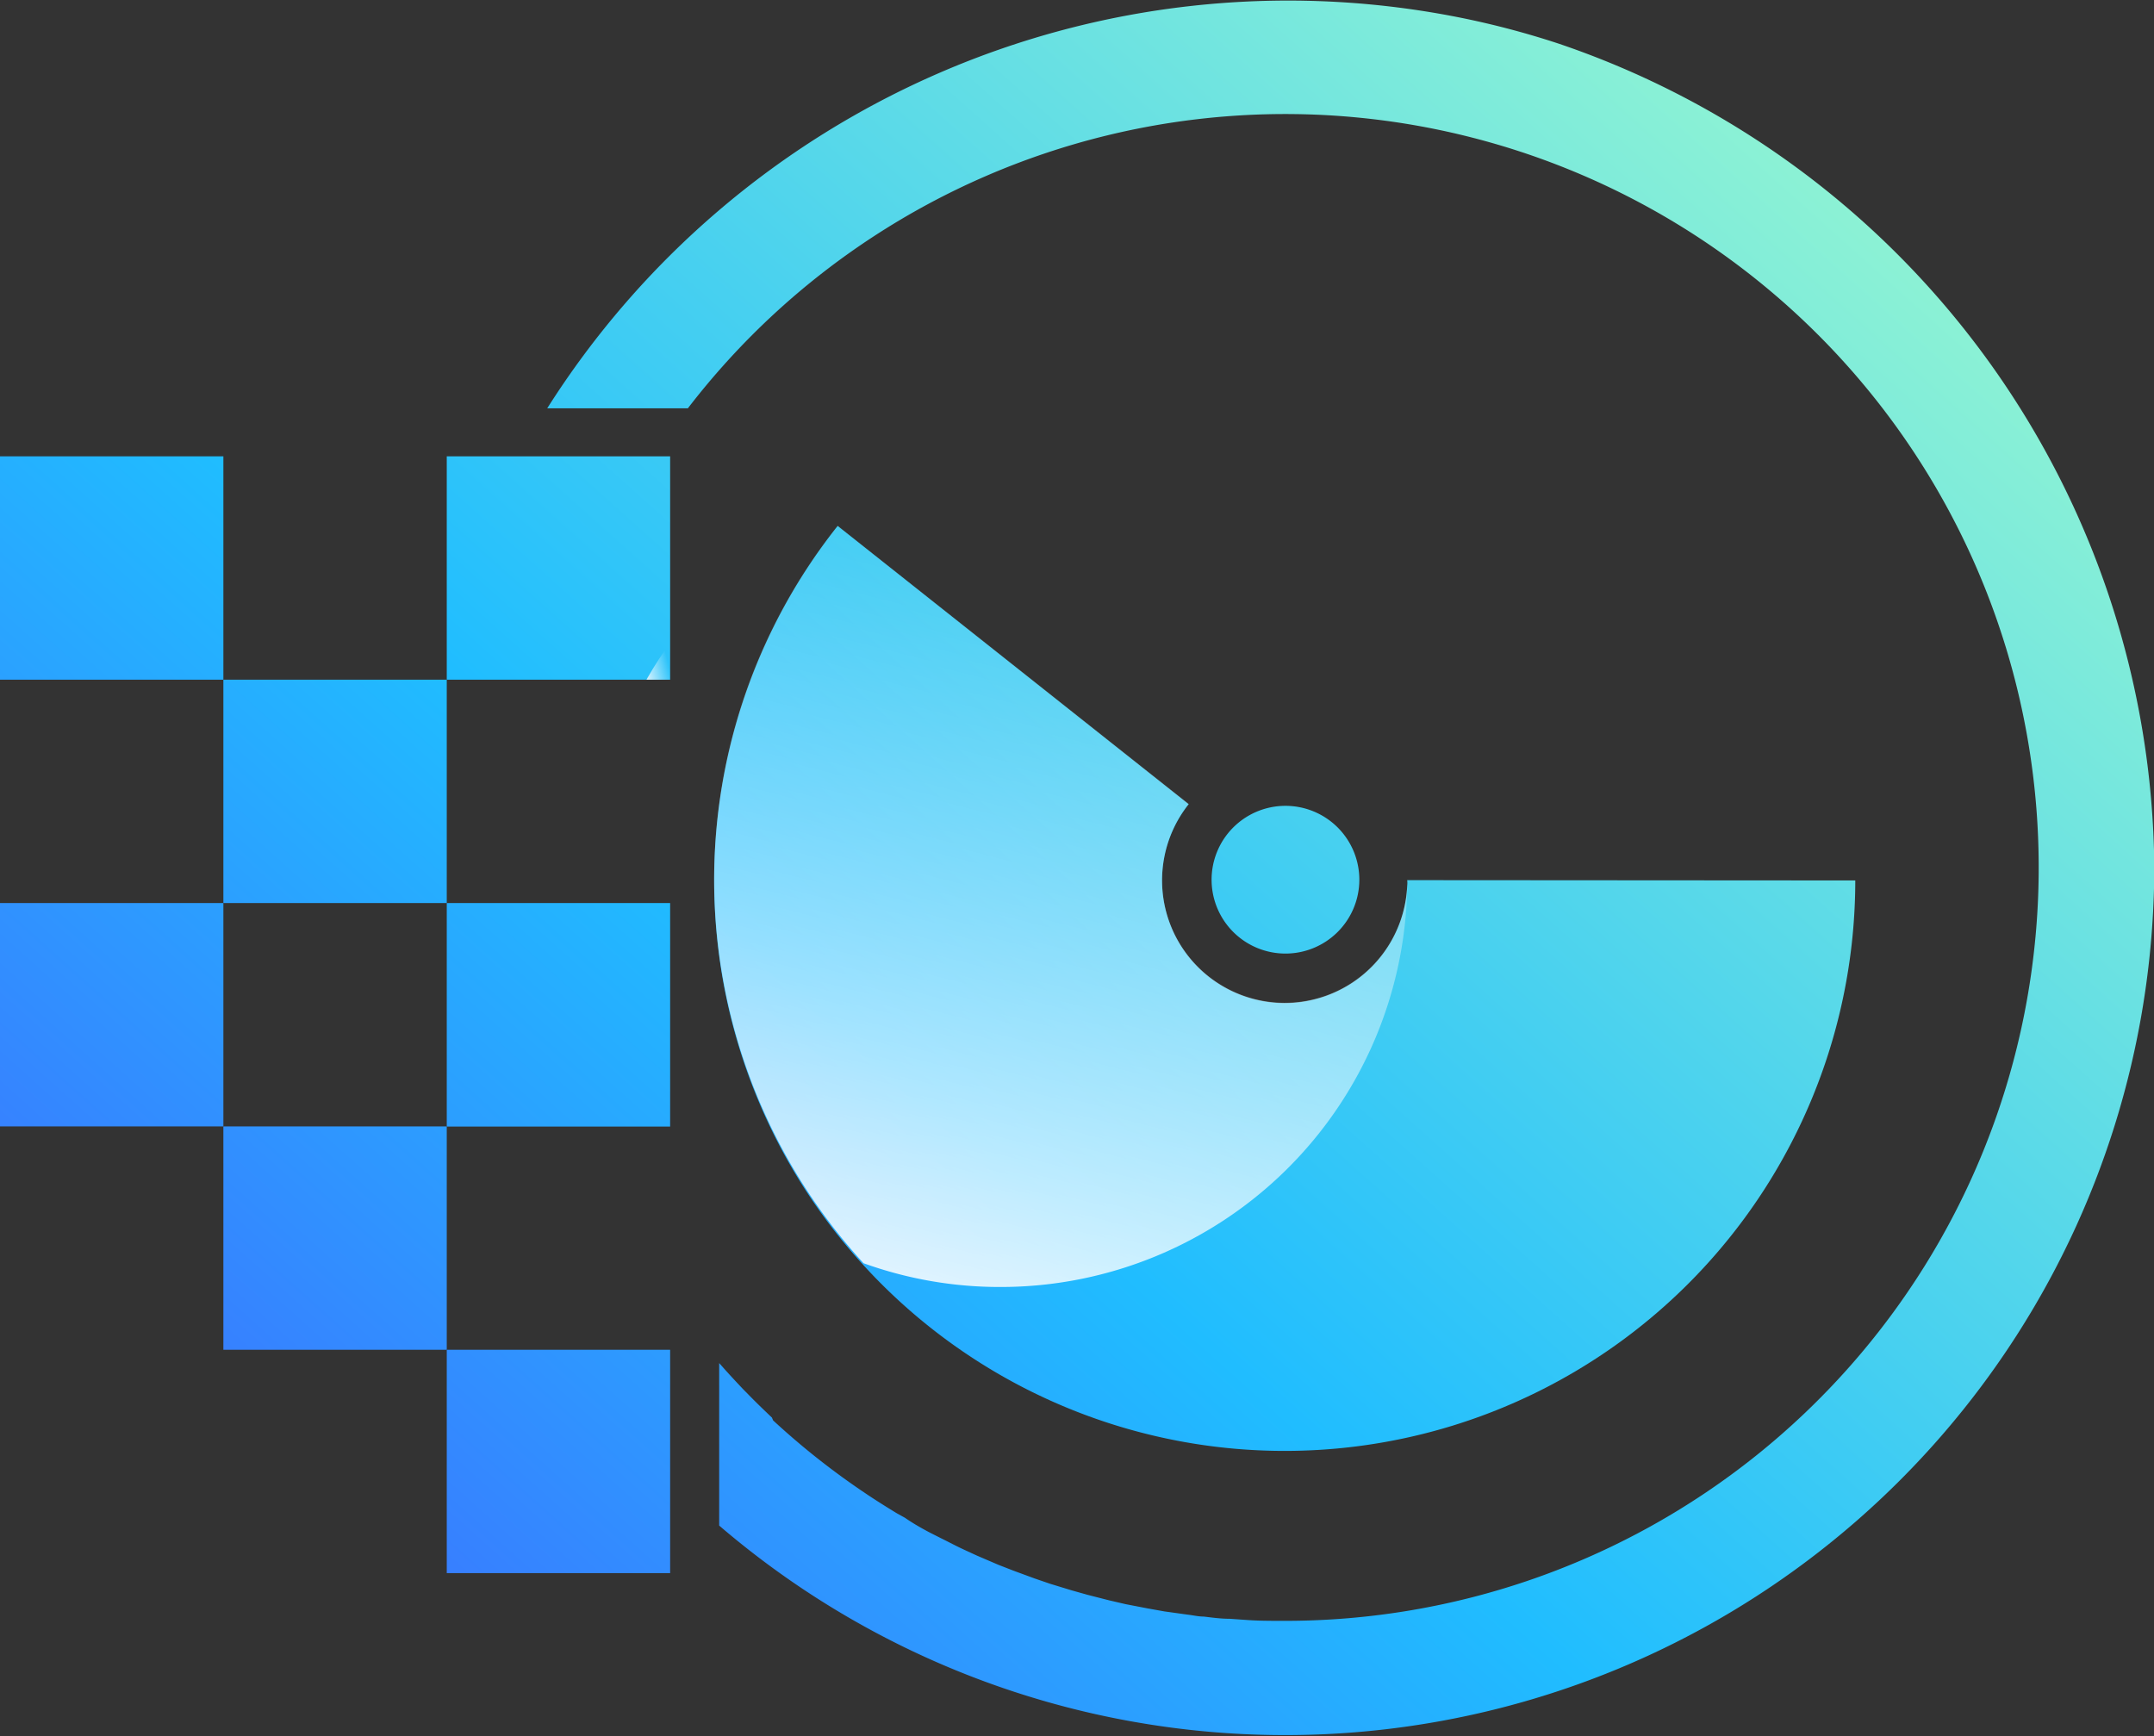
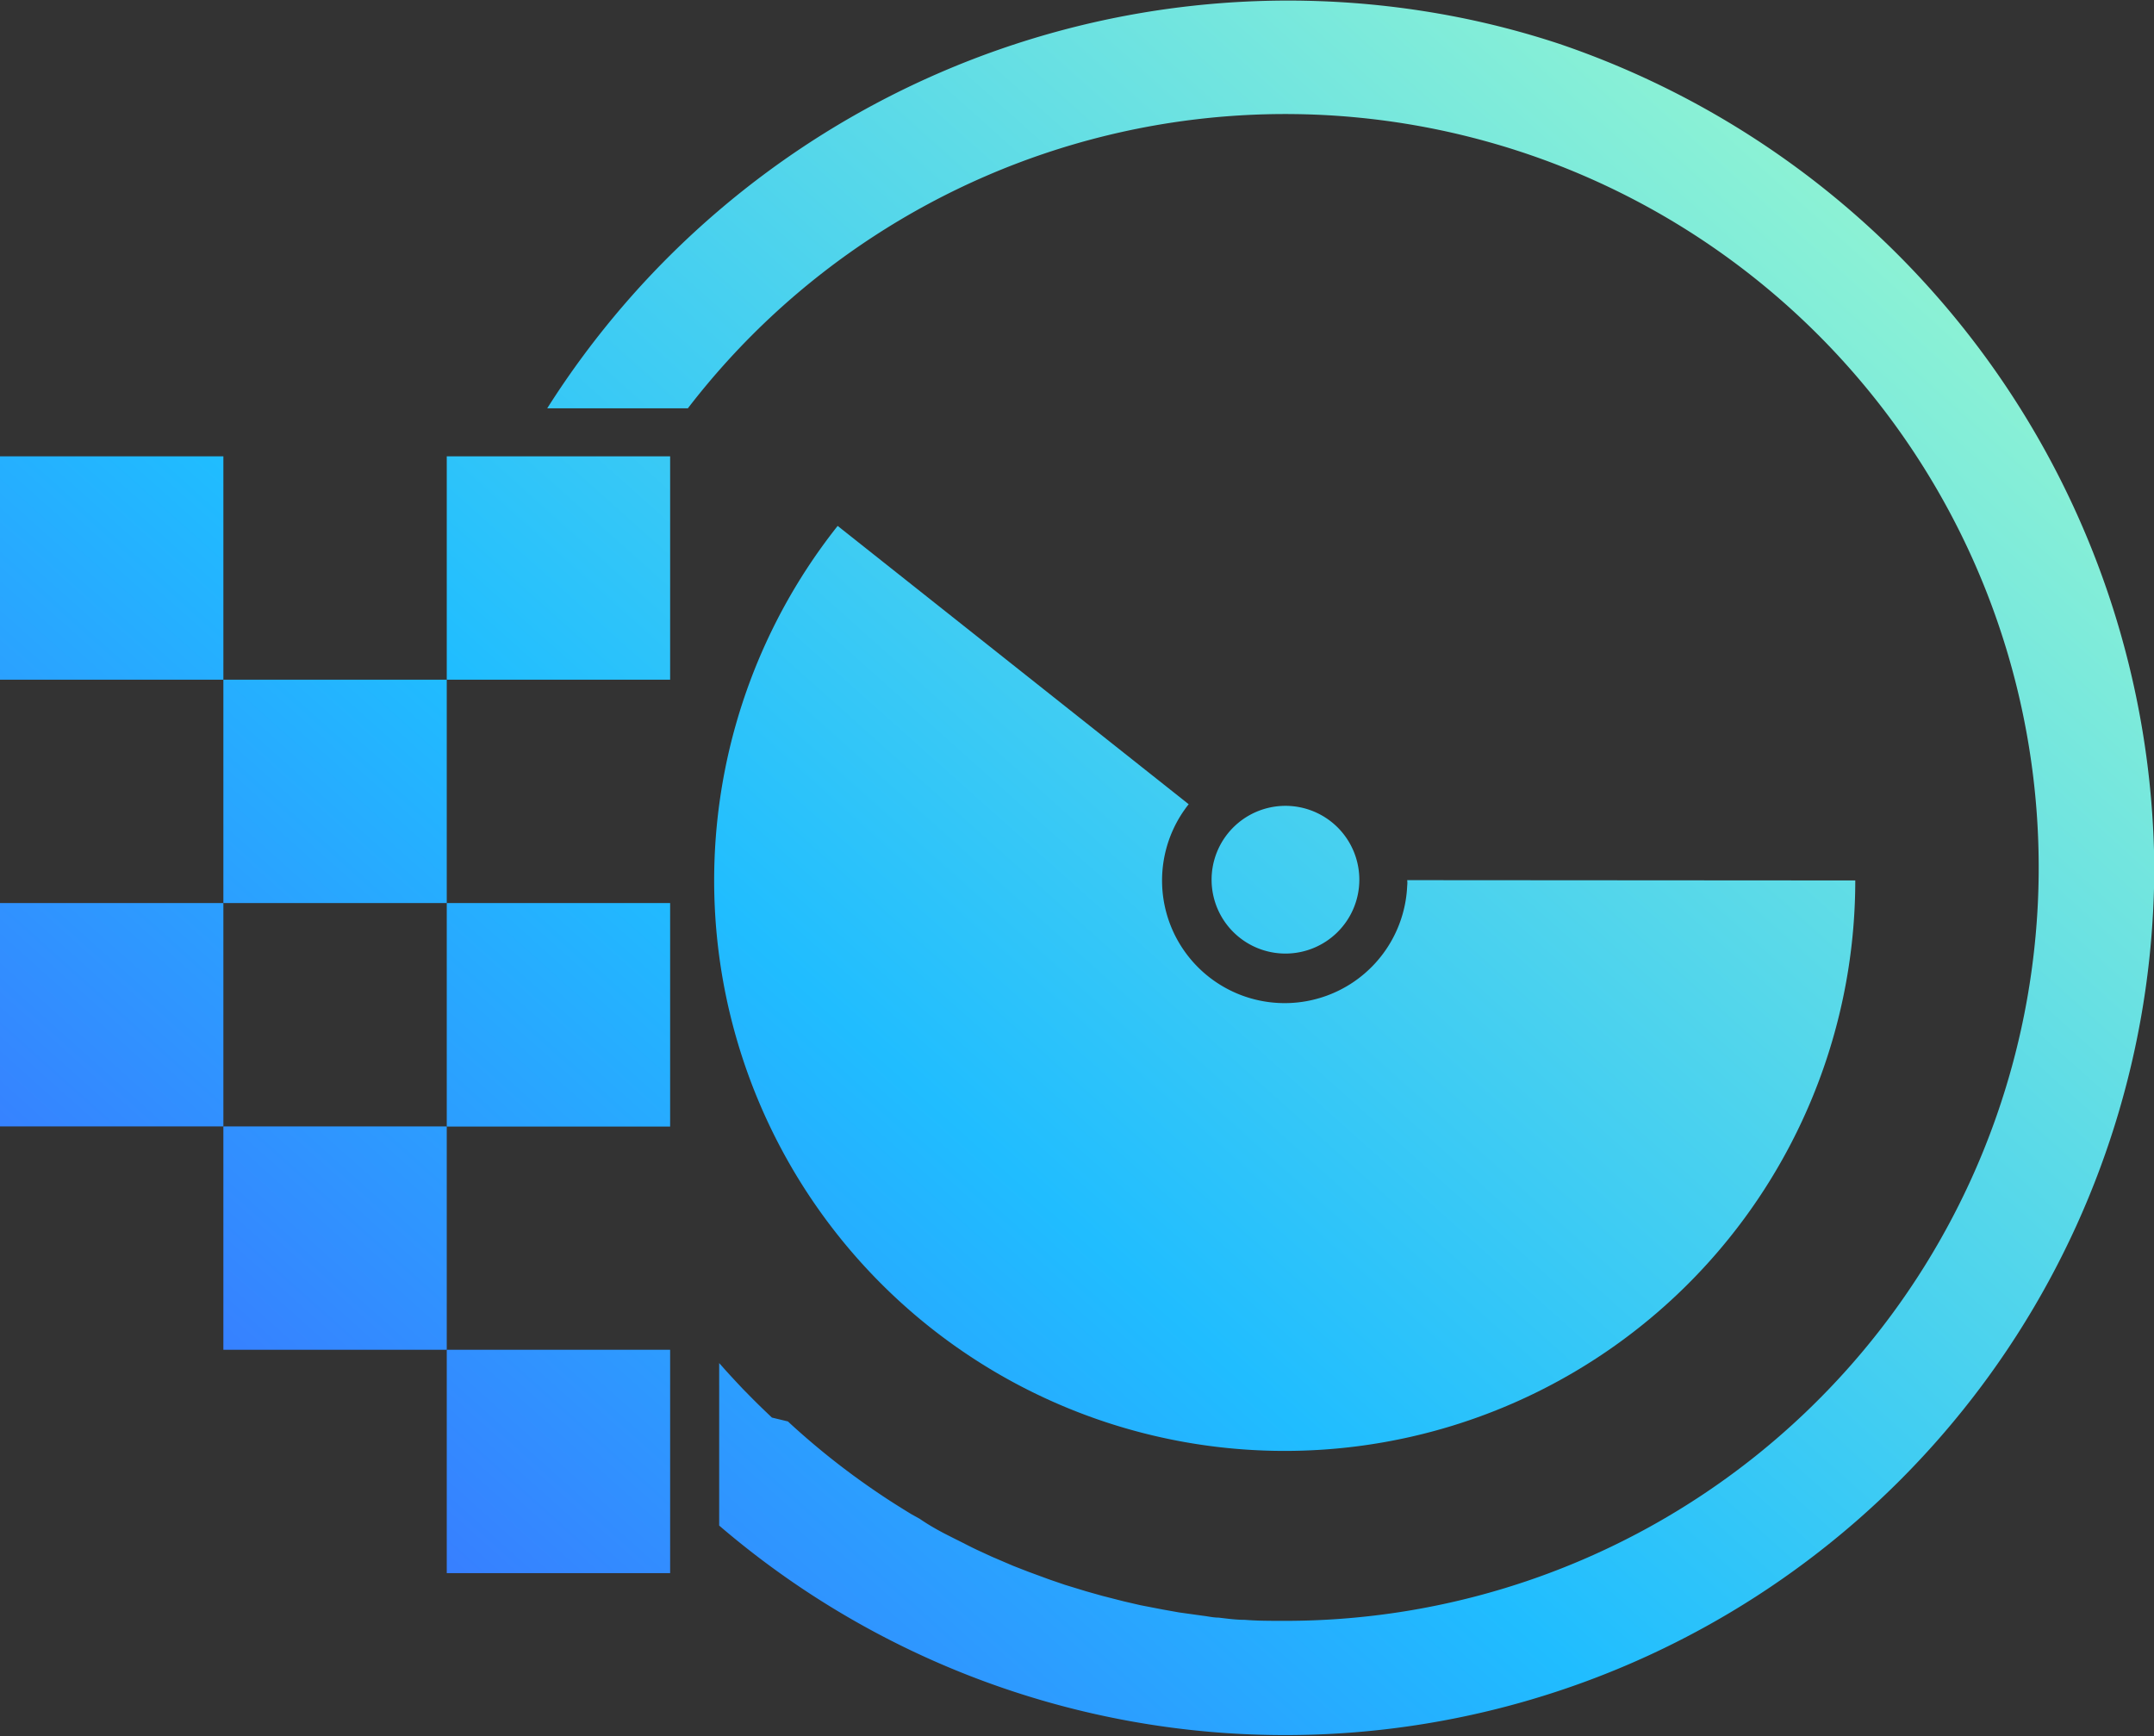
<svg xmlns="http://www.w3.org/2000/svg" xmlns:xlink="http://www.w3.org/1999/xlink" viewBox="0 0 145.8 117.52">
  <rect x="0" y="0" width="145.8" height="117.52" fill="#333333" stroke="none" />
  <defs>
    <style>.cls-1{isolation:isolate;}.cls-2{fill:url(#linear-gradient);}.cls-3{fill:url(#linear-gradient-2);}.cls-4{fill:url(#linear-gradient-3);}.cls-5{fill:url(#linear-gradient-4);}.cls-6{fill:url(#linear-gradient-5);}.cls-7{fill:url(#linear-gradient-6);}.cls-8{fill:url(#linear-gradient-7);}.cls-9{fill:url(#linear-gradient-8);}.cls-10{fill:url(#linear-gradient-9);}.cls-11{fill:url(#linear-gradient-10);}.cls-12{fill:url(#linear-gradient-11);}.cls-13{mix-blend-mode:soft-light;fill:url(#linear-gradient-12);}</style>
    <linearGradient id="linear-gradient" x1="314.6" y1="443.95" x2="453.72" y2="288.35" gradientUnits="userSpaceOnUse">
      <stop offset="0" stop-color="#5433ff" />
      <stop offset="0.49" stop-color="#20bdff" />
      <stop offset="1" stop-color="#a5fecb" />
    </linearGradient>
    <linearGradient id="linear-gradient-2" x1="314.59" y1="443.96" x2="453.73" y2="288.34" xlink:href="#linear-gradient" />
    <linearGradient id="linear-gradient-3" x1="-36.97" y1="122.07" x2="102.14" y2="-33.51" xlink:href="#linear-gradient" />
    <linearGradient id="linear-gradient-4" x1="-21.98" y1="135.54" x2="117.2" y2="-20.11" xlink:href="#linear-gradient" />
    <linearGradient id="linear-gradient-5" x1="-6.93" y1="148.95" x2="132.2" y2="-6.65" xlink:href="#linear-gradient" />
    <linearGradient id="linear-gradient-6" x1="-37.87" y1="121.29" x2="101.26" y2="-34.32" xlink:href="#linear-gradient" />
    <linearGradient id="linear-gradient-7" x1="-53.78" y1="107.06" x2="85.34" y2="-48.54" xlink:href="#linear-gradient" />
    <linearGradient id="linear-gradient-8" x1="-22.85" y1="134.72" x2="116.28" y2="-20.88" xlink:href="#linear-gradient" />
    <linearGradient id="linear-gradient-9" x1="-38.76" y1="120.49" x2="100.37" y2="-35.11" xlink:href="#linear-gradient" />
    <linearGradient id="linear-gradient-10" x1="314.16" y1="443.56" x2="453.29" y2="287.96" xlink:href="#linear-gradient" />
    <linearGradient id="linear-gradient-11" x1="356.94" y1="333.35" x2="358.97" y2="332.85" gradientUnits="userSpaceOnUse">
      <stop offset="0" stop-color="#fff" />
      <stop offset="1" stop-color="#fff" stop-opacity="0" />
    </linearGradient>
    <linearGradient id="linear-gradient-12" x1="376.09" y1="383.79" x2="390.74" y2="326.73" xlink:href="#linear-gradient-11" />
  </defs>
  <g class="cls-1">
    <g id="OBJECTS">
      <path class="cls-2" d="M439.33,347.64a38.62,38.62,0,1,1-68.88-24l23.76,18.84A8.3,8.3,0,1,0,409,348a1.58,1.58,0,0,0,0-.38Z" transform="translate(-313.75 -288.04)" />
      <path class="cls-3" d="M405.76,347.64a5,5,0,1,1-5.05-5.05A5,5,0,0,1,405.76,347.64Z" transform="translate(-313.75 -288.04)" />
      <rect class="cls-4" x="30.24" y="30.89" width="15.12" height="15.12" />
      <rect class="cls-5" x="30.24" y="61.13" width="15.12" height="15.13" />
      <rect class="cls-6" x="30.24" y="91.37" width="15.12" height="15.12" />
      <rect class="cls-7" x="15.12" y="46.01" width="15.12" height="15.12" />
      <rect class="cls-8" y="30.89" width="15.12" height="15.12" />
      <rect class="cls-9" x="15.12" y="76.25" width="15.12" height="15.12" />
      <rect class="cls-10" y="61.13" width="15.12" height="15.12" />
-       <path class="cls-11" d="M419.27,291a57.31,57.31,0,0,0-7.21-1.87,59.36,59.36,0,0,0-61.27,26.55h9.52a51,51,0,1,1,40.4,82.08h-.07c-.9,0-1.78,0-2.66-.07l-1-.07c-.59,0-1.17-.08-1.75-.15-.37,0-.73-.09-1.09-.13l-1.58-.22-1.12-.2-1.5-.29-1.12-.26-1.45-.37-1.1-.31-1.44-.44-1.05-.36-1.44-.53-1-.39-1.47-.63-.89-.41c-.52-.24-1-.5-1.53-.76l-.77-.39c-.57-.3-1.13-.62-1.68-1l-.56-.31c-.72-.44-1.44-.89-2.15-1.37a51,51,0,0,1-6.21-4.91L366,384c-.58-.55-1.15-1.1-1.7-1.67l-.22-.22c-.53-.56-1.06-1.13-1.57-1.71l-.08-.09v11a58.83,58.83,0,0,0,97.14-44.64A59.38,59.38,0,0,0,419.27,291Z" transform="translate(-313.75 -288.04)" />
-       <path class="cls-12" d="M357.51,334.05a25.35,25.35,0,0,1,1.59-2.47v2.47Z" transform="translate(-313.75 -288.04)" />
-       <path class="cls-13" d="M409,348a27.52,27.52,0,0,1-27.53,27.16,27.16,27.16,0,0,1-9.27-1.61,38.46,38.46,0,0,1-1.75-49.93l23.76,18.84A8.3,8.3,0,1,0,409,348Z" transform="translate(-313.75 -288.04)" />
+       <path class="cls-11" d="M419.27,291a57.31,57.31,0,0,0-7.21-1.87,59.36,59.36,0,0,0-61.27,26.55h9.52a51,51,0,1,1,40.4,82.08h-.07c-.9,0-1.78,0-2.66-.07c-.59,0-1.17-.08-1.75-.15-.37,0-.73-.09-1.09-.13l-1.58-.22-1.12-.2-1.5-.29-1.12-.26-1.45-.37-1.1-.31-1.44-.44-1.05-.36-1.44-.53-1-.39-1.47-.63-.89-.41c-.52-.24-1-.5-1.53-.76l-.77-.39c-.57-.3-1.13-.62-1.68-1l-.56-.31c-.72-.44-1.44-.89-2.15-1.37a51,51,0,0,1-6.21-4.91L366,384c-.58-.55-1.15-1.1-1.7-1.67l-.22-.22c-.53-.56-1.06-1.13-1.57-1.71l-.08-.09v11a58.83,58.83,0,0,0,97.14-44.64A59.38,59.38,0,0,0,419.27,291Z" transform="translate(-313.75 -288.04)" />
    </g>
  </g>
</svg>